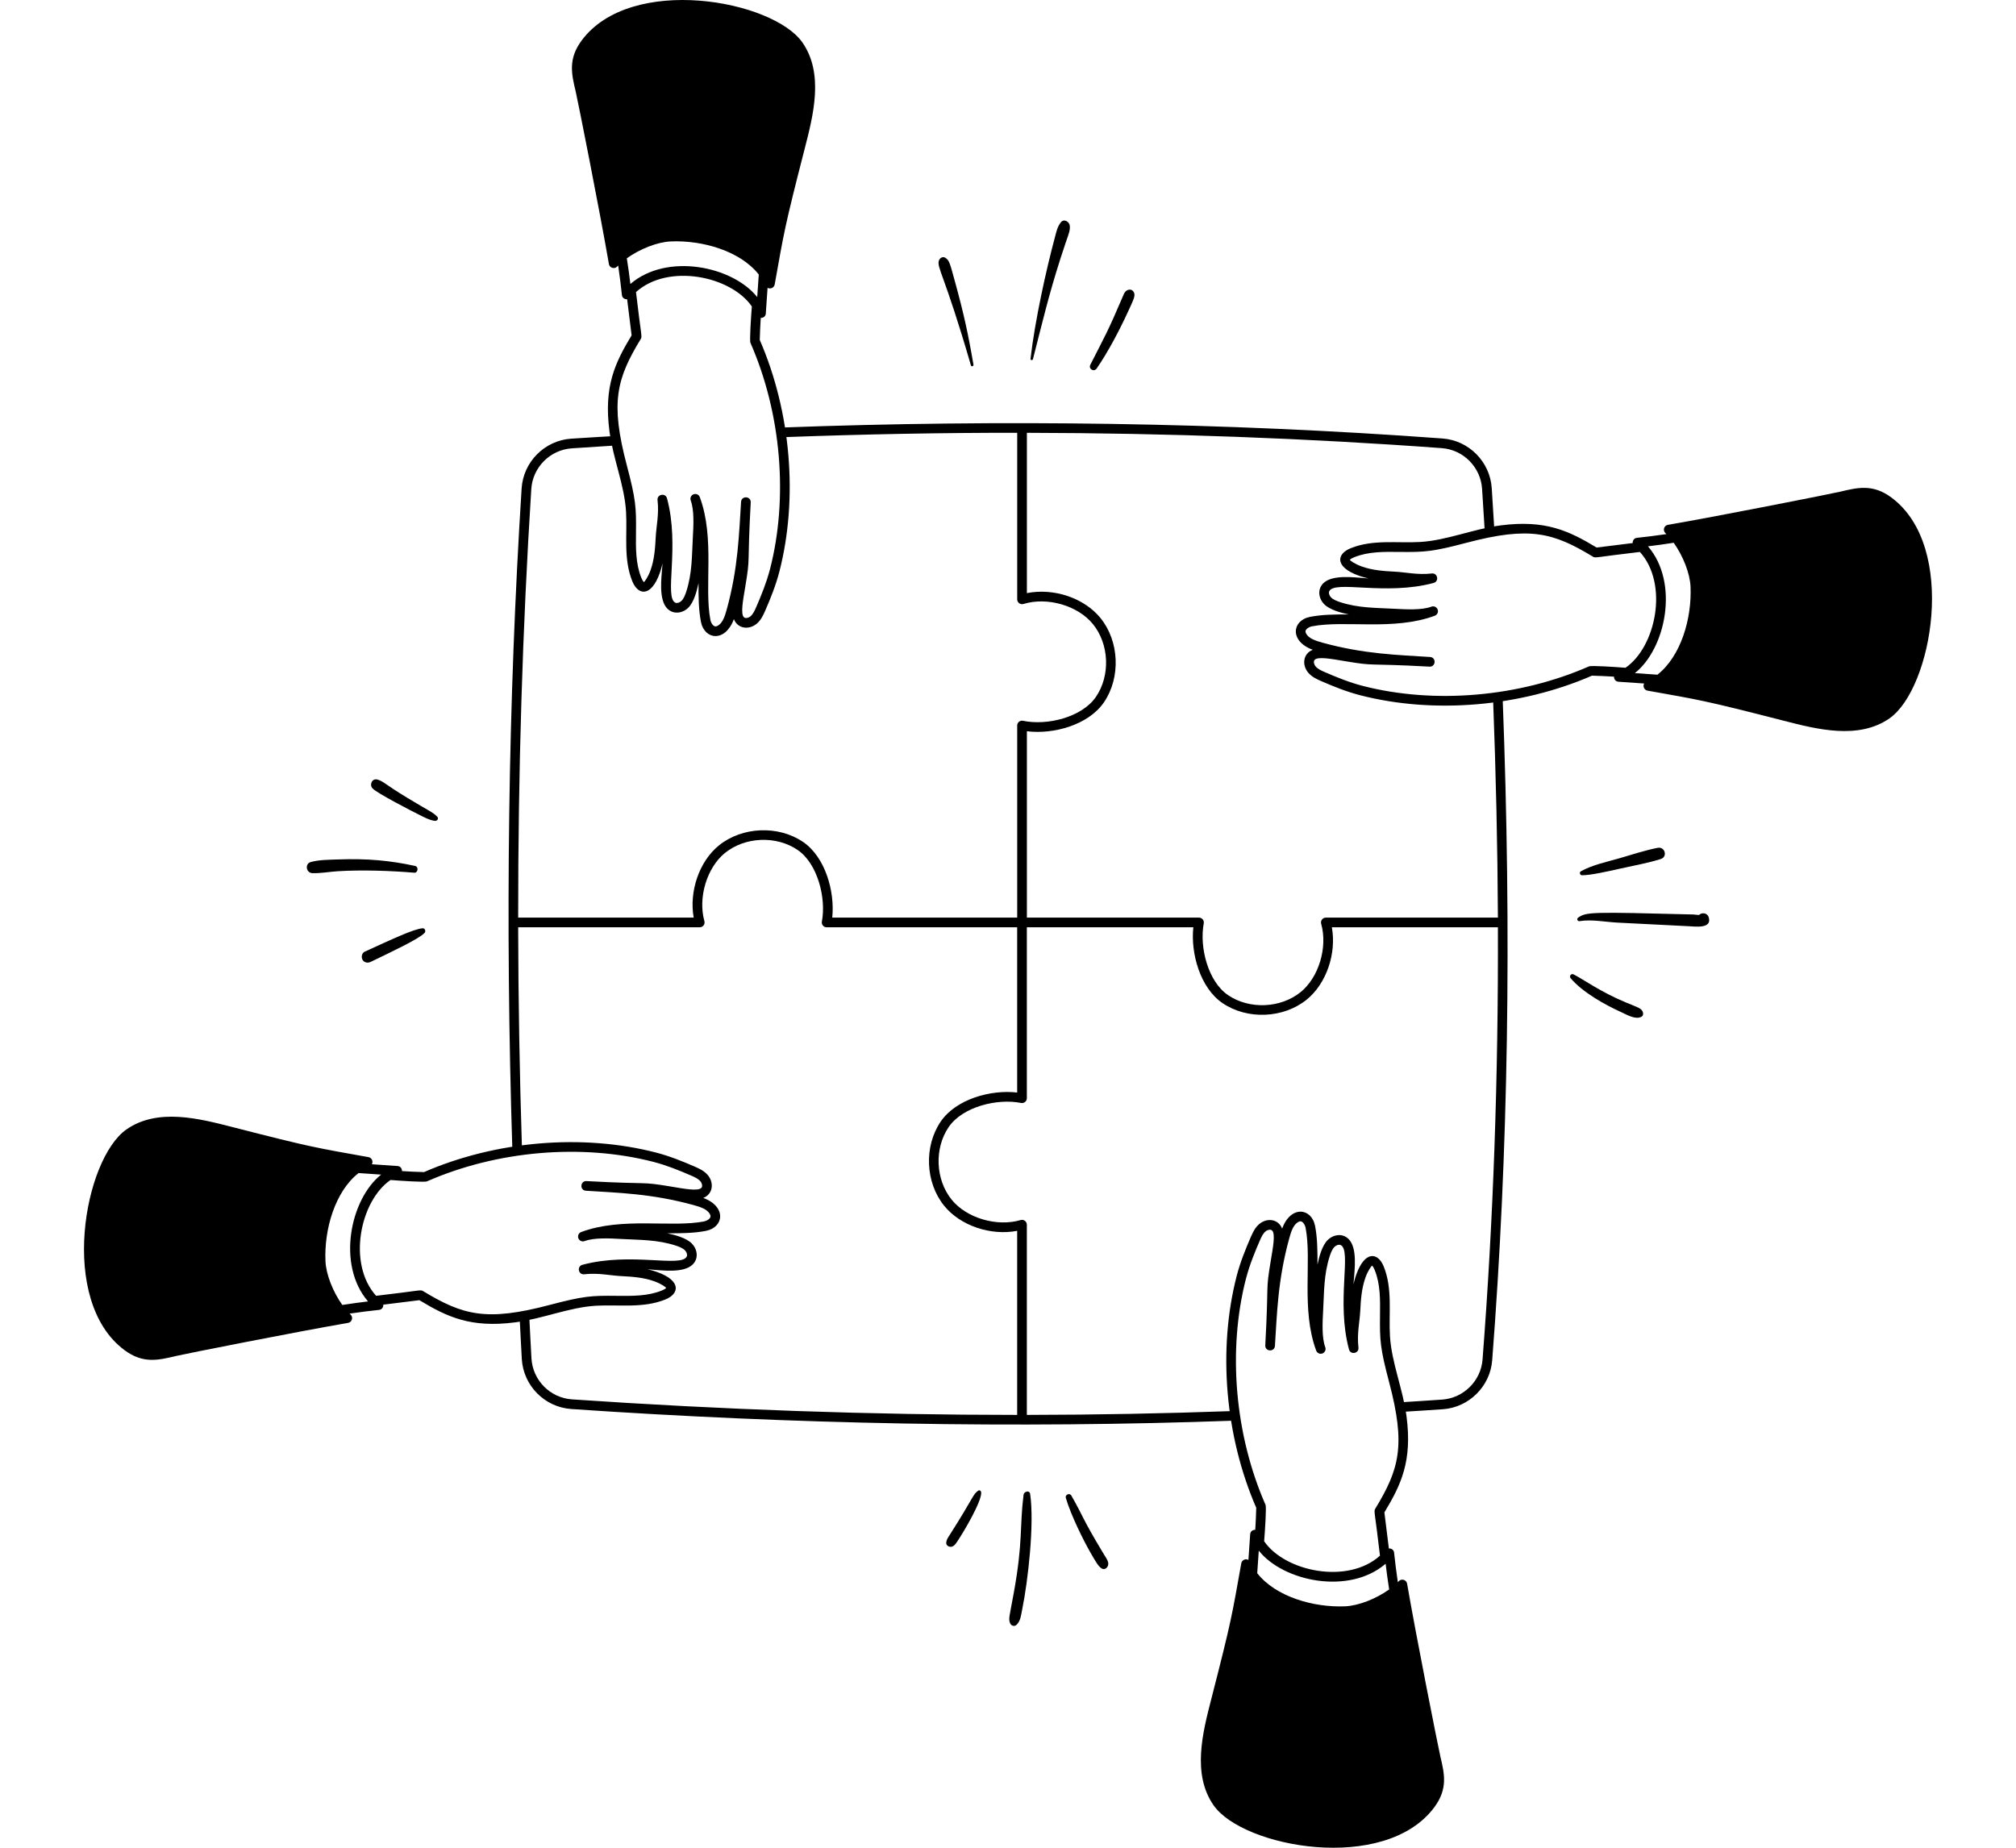
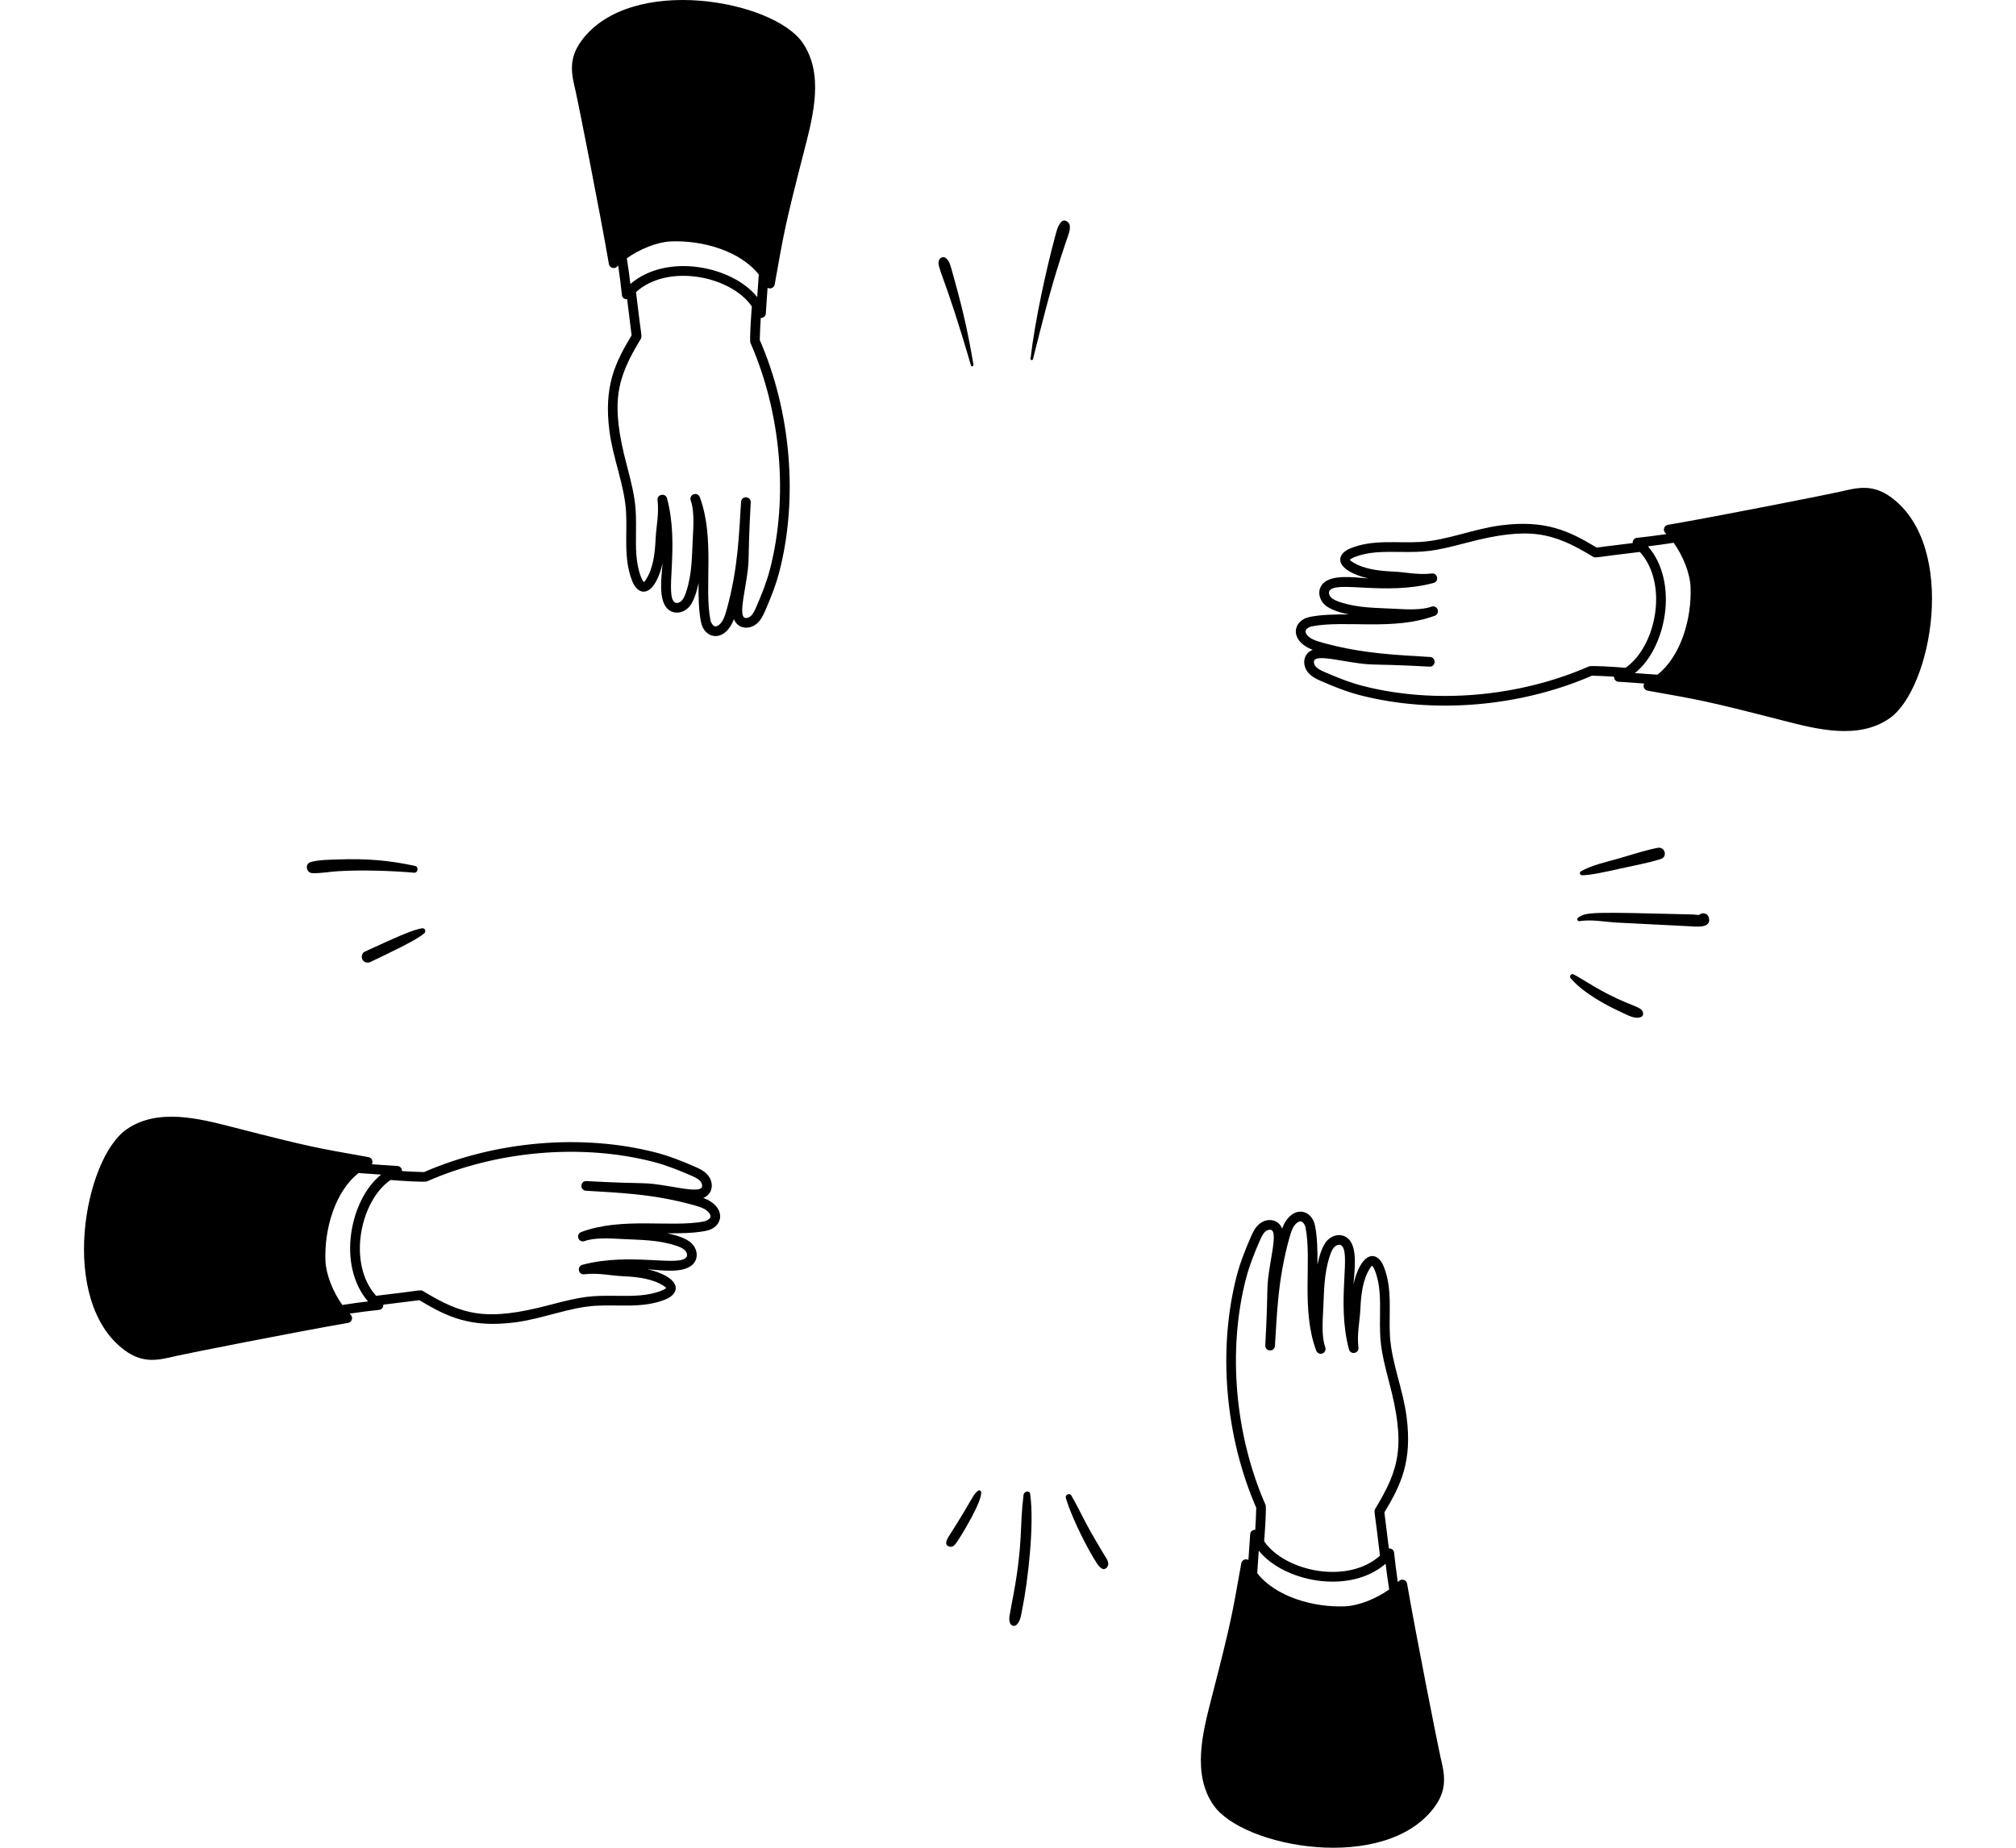
<svg xmlns="http://www.w3.org/2000/svg" width="240" height="220" viewBox="0 0 240 220" fill="none">
  <g clip-path="url(#clip0_6013_1681)">
    <path d="M115.887 43.415C115.26 39.736 114.712 37.257 113.699 33.575C113.07 31.287 113.022 31.014 112.543 30.695C112.247 30.498 111.888 30.709 111.783 31.004C111.482 31.854 112.438 32.642 115.584 43.498C115.641 43.696 115.921 43.61 115.888 43.413L115.887 43.415Z" fill="black" />
    <path d="M122.968 42.769C124.127 38.252 124.815 35.261 126.249 30.767C127.173 27.87 127.422 27.586 127.358 26.884C127.314 26.412 126.685 26.004 126.311 26.451C125.874 26.972 125.75 27.636 125.575 28.285C124.576 31.995 123.202 38.155 122.68 42.73C122.662 42.896 122.927 42.926 122.967 42.769H122.968Z" fill="black" />
-     <path d="M130.561 43.87C131.936 41.87 133.274 39.318 134.306 37.071C134.982 35.598 135.233 35.145 134.931 34.715C134.796 34.524 134.612 34.452 134.385 34.493C133.932 34.576 133.793 35.006 133.632 35.384C131.84 39.582 131.624 39.834 129.803 43.428C129.546 43.935 130.241 44.336 130.561 43.87Z" fill="black" />
    <path d="M188.331 104.211C189.326 104.22 191.305 103.775 192.998 103.396C194.564 103.046 196.175 102.762 197.706 102.281C198.562 102.011 198.208 100.775 197.339 100.947C195.764 101.257 194.216 101.78 192.675 102.222C191.192 102.647 189.558 102.985 188.203 103.739C187.981 103.863 188.085 104.21 188.331 104.211Z" fill="black" />
    <path d="M188.058 109.675C189.493 109.446 191.028 109.764 192.466 109.846C193.892 109.926 199.598 110.215 201.024 110.279C201.748 110.311 203.852 110.623 203.419 109.216C203.19 108.471 201.993 108.64 202.143 109.471C202.058 109.617 202.258 109.269 202.458 108.921C202.352 108.984 201.745 108.885 201.595 108.882C189.382 108.571 188.864 108.575 187.88 109.256C187.657 109.409 187.799 109.719 188.057 109.678L188.058 109.675Z" fill="black" />
    <path d="M186.986 116.479C188.405 118.146 191.016 119.611 193.009 120.515C193.663 120.812 194.684 121.432 195.397 121.068C195.629 120.95 195.652 120.664 195.558 120.453C195.364 120.021 194.92 119.926 193.571 119.363C190.491 118.08 188.524 116.622 187.341 116.02C187.039 115.866 186.77 116.226 186.986 116.479Z" fill="black" />
    <path d="M126.884 178.347C127.489 180.423 129.008 183.449 129.782 184.8C130.469 185.999 130.75 186.481 131.124 186.73C131.571 187.029 131.995 186.537 131.934 186.109C131.879 185.723 131.605 185.379 131.408 185.051C128.783 180.7 129.013 180.652 127.543 178.071C127.343 177.719 126.77 177.954 126.886 178.349L126.884 178.347Z" fill="black" />
    <path d="M121.851 177.98C121.369 181.911 121.797 183.55 120.685 189.672C120.174 192.492 120.042 192.707 120.238 193.242C120.358 193.569 120.76 193.716 121.028 193.45C121.501 192.981 121.555 192.296 121.683 191.666C122.386 188.229 123.159 181.401 122.635 177.873C122.563 177.388 121.9 177.576 121.851 177.979V177.98Z" fill="black" />
    <path d="M116.462 177.481C115.791 177.938 115.937 178.254 113.063 182.752C112.872 183.053 112.686 183.299 112.645 183.662C112.599 184.079 113.114 184.278 113.429 184.111C113.717 183.959 113.875 183.659 114.053 183.396C114.65 182.51 116.905 178.751 116.808 177.681C116.794 177.521 116.619 177.374 116.462 177.481Z" fill="black" />
-     <path d="M52.049 97.236C51.51 96.684 51.215 96.645 48.542 95.026C45.731 93.321 45.685 93.04 44.936 92.819C44.312 92.635 43.944 93.41 44.334 93.853C44.837 94.426 49.124 96.623 49.806 96.961C50.426 97.267 51.065 97.636 51.757 97.735C52.035 97.775 52.274 97.469 52.049 97.236Z" fill="black" />
    <path d="M49.414 103.102C46.434 102.456 43.727 102.201 40.215 102.331C39.169 102.37 38.022 102.36 37.007 102.634C36.259 102.836 36.432 103.935 37.187 103.96C38.184 103.995 39.217 103.794 40.215 103.732C43.033 103.556 46.572 103.672 49.305 103.909C49.766 103.95 49.865 103.2 49.414 103.102Z" fill="black" />
    <path d="M50.309 110.525C49.23 110.614 46.688 111.822 43.412 113.314C43.067 113.472 42.983 113.972 43.16 114.276C43.364 114.625 43.779 114.694 44.122 114.528C46.56 113.35 49.799 111.84 50.54 111.082C50.724 110.893 50.602 110.501 50.309 110.525Z" fill="black" />
-     <path d="M177.748 83.249C178.087 92.124 178.281 100.787 178.323 109.256H157.836C157.453 109.256 157.179 109.624 157.282 109.988C158.073 112.797 157 116.37 154.842 118.121C152.452 120.059 148.731 120.213 146.188 118.48C143.8 116.851 142.769 112.75 143.304 109.94C143.372 109.586 143.099 109.256 142.738 109.256H122.249V87.064C125.392 87.462 129.57 86.335 131.426 83.614C133.436 80.667 133.257 76.355 131.01 73.585C129.059 71.18 125.41 69.98 122.249 70.621V51.533C139.032 51.564 155.539 52.172 171.651 53.358C174.211 53.547 176.269 55.625 176.438 58.193C176.557 59.998 176.667 61.787 176.775 63.572C177.153 63.479 177.532 63.39 177.912 63.304C177.807 61.581 177.703 59.858 177.588 58.117C177.381 54.978 174.865 52.439 171.736 52.209C145.63 50.288 119.219 49.937 93.077 50.904C93.135 51.287 93.179 51.669 93.227 52.053C102.914 51.693 112.301 51.519 121.096 51.532V71.361C121.096 71.746 121.467 72.024 121.84 71.912C124.682 71.042 128.316 72.096 130.114 74.311C132.053 76.701 132.207 80.421 130.473 82.965C128.8 85.418 124.636 86.421 121.791 85.82C121.436 85.743 121.095 86.016 121.095 86.383V109.255H99.077C99.405 106.155 98.251 102.053 95.608 100.249C92.66 98.239 88.35 98.419 85.579 100.666C83.24 102.562 82.025 106.14 82.583 109.255H61.687C61.679 91.881 62.199 74.83 63.249 58.225C63.413 55.642 65.484 53.559 68.07 53.381C69.892 53.255 71.708 53.141 73.522 53.028C73.431 52.656 73.346 52.283 73.263 51.91C71.505 52.019 69.742 52.11 67.989 52.231C64.831 52.449 62.298 54.995 62.098 58.152C60.495 83.509 60.136 109.909 60.996 136.906C61.376 136.849 61.758 136.808 62.139 136.762C61.858 127.908 61.703 119.116 61.687 110.407H83.302C83.681 110.407 83.959 110.044 83.856 109.677C83.076 106.871 84.149 103.306 86.302 101.561C88.693 99.622 92.412 99.467 94.956 101.201C97.336 102.826 98.371 106.919 97.843 109.725C97.776 110.077 98.047 110.407 98.409 110.407H121.092V130.084C117.965 129.715 113.82 130.854 111.988 133.542C109.978 136.49 110.157 140.801 112.405 143.571C114.332 145.947 117.954 147.154 121.092 146.549V168.466C103.765 168.464 86.058 167.846 68.093 166.616C65.496 166.439 63.422 164.344 63.269 161.745C63.165 159.986 63.089 158.238 62.995 156.482C62.616 156.575 62.237 156.662 61.856 156.745C61.947 158.436 62.019 160.118 62.119 161.812C62.307 164.989 64.841 167.548 68.014 167.766C94.323 169.567 120.828 170.097 146.927 169.15C146.87 168.769 146.821 168.388 146.775 168.006C138.693 168.298 130.514 168.455 122.244 168.466V145.818C122.244 145.434 121.876 145.158 121.505 145.266C118.678 146.097 115.075 145.035 113.299 142.847C111.36 140.457 111.206 136.736 112.939 134.193C114.591 131.771 118.727 130.754 121.554 131.324C121.913 131.394 122.244 131.121 122.244 130.76V110.409H142.064C141.729 113.513 142.881 117.624 145.533 119.431C148.481 121.441 152.79 121.263 155.562 119.016C157.906 117.115 159.121 113.528 158.554 110.409H178.322C178.38 128.315 177.771 145.384 176.493 161.883C176.298 164.407 174.244 166.451 171.717 166.64C169.981 166.769 168.218 166.865 166.472 166.98C166.564 167.358 166.651 167.736 166.734 168.115C168.423 168.003 170.12 167.914 171.802 167.789C174.892 167.558 177.401 165.058 177.641 161.972C179.555 137.261 179.967 111.268 178.887 83.112C178.507 83.167 178.125 83.205 177.742 83.25L177.748 83.249Z" fill="black" />
    <path d="M91.167 37.327L91.377 34.268C91.724 34.462 92.157 34.255 92.226 33.867C93.332 27.698 93.349 27.222 95.802 17.684C96.824 13.709 98.101 8.764 95.53 5.065C92.016 0.005 75.113 -3.092 69.243 4.823C67.608 7.027 68.04 8.83 68.54 10.916C68.773 11.893 71.455 25.407 72.489 31.438C72.569 31.903 73.148 32.082 73.475 31.736C73.513 31.696 73.552 31.657 73.593 31.616C73.79 32.937 73.923 34.08 74.038 35.138C74.074 35.474 74.37 35.651 74.659 35.63C74.829 37 75.108 39.191 75.192 39.926C73.203 43.222 71.867 46.021 72.552 51.33C72.979 54.619 74.345 57.758 74.531 60.946C74.688 63.638 74.2 66.552 75.273 69.204C75.969 70.924 77.516 71.081 78.529 68.27C78.925 67.176 78.925 66.41 78.792 68.052C78.662 69.656 78.465 72.155 79.941 72.812C80.58 73.094 81.383 72.911 81.945 72.355C82.611 71.692 82.963 70.358 83.16 69.422C83.146 71.082 83.174 72.647 83.443 74.029C83.87 76.21 86.351 76.494 87.367 73.716C87.815 74.87 89.169 75.032 90.089 74.258C90.576 73.847 90.839 73.301 91.088 72.73C91.713 71.29 92.351 69.728 92.779 68.072C95.035 59.322 94.164 49.017 90.448 40.479C90.468 39.603 90.512 38.727 90.566 37.853C90.853 37.864 91.147 37.679 91.171 37.325L91.167 37.327ZM79.839 28.746C83.634 28.578 88.133 29.887 90.33 32.687L90.145 35.374C87.23 31.698 79.401 30.059 75.045 33.813C74.936 32.888 74.802 31.884 74.622 30.753C76.163 29.649 78.252 28.816 79.839 28.746ZM91.659 67.787C91.251 69.368 90.634 70.878 90.028 72.275C89.83 72.732 89.641 73.131 89.344 73.381C89.105 73.581 88.768 73.643 88.594 73.519C88.112 73.176 88.477 71.355 88.72 69.882C89.356 66.036 88.94 67.737 89.371 59.82C89.413 59.067 88.273 58.983 88.222 59.757C87.978 63.464 87.897 67.582 86.507 72.6C86.288 73.389 86.025 74.186 85.448 74.502C85.341 74.56 85.249 74.593 85.166 74.585C84.89 74.56 84.642 74.169 84.572 73.811C83.808 69.901 85.132 64.085 83.309 59.19C83.199 58.892 82.867 58.741 82.569 58.852C82.27 58.962 82.12 59.294 82.23 59.592C82.66 60.744 82.56 62.57 82.479 64.037C82.362 66.158 82.41 68.283 81.69 70.464C81.558 70.866 81.398 71.274 81.131 71.54C80.916 71.754 80.605 71.848 80.409 71.763C79.031 71.146 80.96 65.1 79.407 59.333C79.223 58.649 78.196 58.846 78.279 59.55C78.474 61.23 78.125 62.664 78.063 63.949C77.998 65.255 77.898 66.633 77.448 67.883C77.118 68.796 76.729 69.257 76.662 69.308C76.662 69.308 76.525 69.23 76.342 68.777C75.671 67.115 75.691 65.298 75.713 63.375C75.745 60.438 75.703 59.495 74.626 55.424C72.633 47.892 73.408 45.093 76.281 40.359C76.476 40.038 76.328 40.072 75.715 34.775C79.542 31.319 87.017 32.864 89.505 36.489C89.413 37.679 89.213 40.531 89.342 40.829C93 49.161 93.868 59.24 91.662 67.789L91.659 67.787Z" fill="black" />
-     <path d="M225.176 59.244C222.971 57.608 221.169 58.04 219.083 58.54C218.106 58.774 204.592 61.455 198.561 62.49C198.095 62.569 197.917 63.149 198.262 63.476C198.303 63.514 198.342 63.553 198.382 63.593C197.062 63.79 195.918 63.924 194.861 64.039C194.525 64.075 194.347 64.371 194.369 64.66C192.998 64.829 190.808 65.109 190.073 65.193C186.776 63.204 183.977 61.868 178.668 62.553C175.38 62.979 172.24 64.345 169.053 64.532C166.361 64.689 163.447 64.2 160.794 65.274C159.075 65.969 158.918 67.517 161.728 68.53C162.823 68.926 163.589 68.926 161.946 68.793C160.343 68.662 157.843 68.467 157.187 69.942C156.905 70.58 157.088 71.384 157.644 71.945C158.306 72.612 159.64 72.963 160.577 73.16C158.917 73.147 157.351 73.174 155.969 73.444C153.789 73.871 153.504 76.352 156.283 77.368C155.127 77.816 154.966 79.169 155.74 80.09C156.151 80.577 156.697 80.84 157.269 81.088C158.708 81.714 160.27 82.352 161.927 82.779C170.677 85.036 180.981 84.165 189.52 80.449C190.395 80.469 191.272 80.513 192.146 80.567C192.135 80.853 192.32 81.147 192.674 81.171L195.733 81.381C195.539 81.728 195.746 82.161 196.134 82.23C202.304 83.336 202.779 83.353 212.317 85.806C216.292 86.828 221.237 88.105 224.936 85.534C229.996 82.02 233.093 65.117 225.178 59.247L225.176 59.244ZM189.172 79.34C180.84 82.998 170.761 83.867 162.212 81.661C160.632 81.253 159.122 80.636 157.725 80.03C157.267 79.832 156.869 79.643 156.619 79.346C156.418 79.107 156.356 78.77 156.481 78.596C156.824 78.114 158.645 78.478 160.118 78.721C163.964 79.358 162.263 78.941 170.179 79.373C170.933 79.415 171.017 78.275 170.243 78.224C166.536 77.98 162.417 77.9 157.4 76.509C156.611 76.29 155.814 76.027 155.498 75.45C155.439 75.343 155.407 75.251 155.415 75.168C155.439 74.891 155.831 74.644 156.189 74.574C160.099 73.81 165.914 75.133 170.809 73.311C171.108 73.201 171.259 72.869 171.148 72.571C171.038 72.272 170.706 72.121 170.407 72.232C169.256 72.662 167.43 72.561 165.963 72.481C163.842 72.363 161.717 72.412 159.535 71.692C159.133 71.559 158.726 71.4 158.46 71.133C158.245 70.918 158.152 70.607 158.237 70.411C158.853 69.033 164.899 70.963 170.667 69.409C171.351 69.225 171.154 68.198 170.45 68.281C168.77 68.476 167.336 68.127 166.051 68.065C164.745 68 163.366 67.9 162.117 67.45C161.203 67.12 160.742 66.731 160.692 66.664C160.692 66.664 160.77 66.527 161.223 66.344C162.885 65.672 164.701 65.693 166.625 65.715C169.562 65.747 170.505 65.704 174.576 64.628C182.108 62.636 184.907 63.41 189.641 66.283C189.962 66.477 189.928 66.331 195.225 65.718C198.68 69.545 197.136 77.02 193.511 79.508C192.321 79.416 189.469 79.216 189.171 79.344L189.172 79.34ZM197.313 80.332L194.626 80.147C198.301 77.232 199.94 69.404 196.187 65.047C197.112 64.937 198.116 64.804 199.247 64.624C200.351 66.165 201.183 68.252 201.254 69.84C201.422 73.635 200.113 78.135 197.313 80.332Z" fill="black" />
+     <path d="M225.176 59.244C222.971 57.608 221.169 58.04 219.083 58.54C218.106 58.774 204.592 61.455 198.561 62.49C198.095 62.569 197.917 63.149 198.262 63.476C198.303 63.514 198.342 63.553 198.382 63.593C197.062 63.79 195.918 63.924 194.861 64.039C194.525 64.075 194.347 64.371 194.369 64.66C192.998 64.829 190.808 65.109 190.073 65.193C186.776 63.204 183.977 61.868 178.668 62.553C175.38 62.979 172.24 64.345 169.053 64.532C166.361 64.689 163.447 64.2 160.794 65.274C159.075 65.969 158.918 67.517 161.728 68.53C162.823 68.926 163.589 68.926 161.946 68.793C160.343 68.662 157.843 68.467 157.187 69.942C156.905 70.58 157.088 71.384 157.644 71.945C158.306 72.612 159.64 72.963 160.577 73.16C158.917 73.147 157.351 73.174 155.969 73.444C153.789 73.871 153.504 76.352 156.283 77.368C155.127 77.816 154.966 79.169 155.74 80.09C156.151 80.577 156.697 80.84 157.269 81.088C158.708 81.714 160.27 82.352 161.927 82.779C170.677 85.036 180.981 84.165 189.52 80.449C190.395 80.469 191.272 80.513 192.146 80.567C192.135 80.853 192.32 81.147 192.674 81.171L195.733 81.381C195.539 81.728 195.746 82.161 196.134 82.23C202.304 83.336 202.779 83.353 212.317 85.806C216.292 86.828 221.237 88.105 224.936 85.534C229.996 82.02 233.093 65.117 225.178 59.247L225.176 59.244ZM189.172 79.34C180.84 82.998 170.761 83.867 162.212 81.661C160.632 81.253 159.122 80.636 157.725 80.03C157.267 79.832 156.869 79.643 156.619 79.346C156.418 79.107 156.356 78.77 156.481 78.596C156.824 78.114 158.645 78.478 160.118 78.721C163.964 79.358 162.263 78.941 170.179 79.373C170.933 79.415 171.017 78.275 170.243 78.224C166.536 77.98 162.417 77.9 157.4 76.509C156.611 76.29 155.814 76.027 155.498 75.45C155.439 75.343 155.407 75.251 155.415 75.168C155.439 74.891 155.831 74.644 156.189 74.574C160.099 73.81 165.914 75.133 170.809 73.311C171.108 73.201 171.259 72.869 171.148 72.571C171.038 72.272 170.706 72.121 170.407 72.232C169.256 72.662 167.43 72.561 165.963 72.481C163.842 72.363 161.717 72.412 159.535 71.692C159.133 71.559 158.726 71.4 158.46 71.133C158.245 70.918 158.152 70.607 158.237 70.411C158.853 69.033 164.899 70.963 170.667 69.409C171.351 69.225 171.154 68.198 170.45 68.281C168.77 68.476 167.336 68.127 166.051 68.065C164.745 68 163.366 67.9 162.117 67.45C161.203 67.12 160.742 66.731 160.692 66.664C160.692 66.664 160.77 66.527 161.223 66.344C162.885 65.672 164.701 65.693 166.625 65.715C169.562 65.747 170.505 65.704 174.576 64.628C182.108 62.636 184.907 63.41 189.641 66.283C189.962 66.477 189.928 66.331 195.225 65.718C198.68 69.545 197.136 77.02 193.511 79.508C192.321 79.416 189.469 79.216 189.171 79.344L189.172 79.34M197.313 80.332L194.626 80.147C198.301 77.232 199.94 69.404 196.187 65.047C197.112 64.937 198.116 64.804 199.247 64.624C200.351 66.165 201.183 68.252 201.254 69.84C201.422 73.635 200.113 78.135 197.313 80.332Z" fill="black" />
    <path d="M171.461 209.083C171.228 208.106 168.546 194.592 167.512 188.561C167.432 188.095 166.853 187.917 166.526 188.262C166.488 188.303 166.449 188.342 166.408 188.382C166.211 187.062 166.078 185.918 165.963 184.861C165.927 184.525 165.631 184.347 165.342 184.369C165.172 182.999 164.893 180.808 164.808 180.073C166.798 176.776 168.134 173.977 167.448 168.669C167.022 165.38 165.656 162.24 165.47 159.053C165.313 156.361 165.801 153.448 164.728 150.794C164.032 149.075 162.485 148.918 161.472 151.729C161.075 152.823 161.075 153.589 161.209 151.946C161.339 150.343 161.535 147.843 160.059 147.187C159.421 146.905 158.617 147.088 158.056 147.644C157.39 148.307 157.038 149.64 156.841 150.577C156.855 148.917 156.827 147.352 156.558 145.969C156.131 143.789 153.65 143.505 152.634 146.283C152.186 145.129 150.832 144.966 149.912 145.74C149.425 146.151 149.162 146.697 148.913 147.269C148.288 148.709 147.65 150.27 147.222 151.927C144.966 160.677 145.837 170.982 149.552 179.52C149.533 180.395 149.489 181.272 149.435 182.146C149.148 182.135 148.854 182.32 148.83 182.674L148.621 185.733C148.274 185.54 147.841 185.746 147.772 186.134C146.666 192.304 146.649 192.779 144.195 202.317C143.174 206.292 141.896 211.237 144.467 214.937C147.981 219.997 164.884 223.093 170.754 215.178C172.39 212.974 171.958 211.171 171.458 209.085L171.461 209.083ZM148.341 152.212C148.748 150.632 149.366 149.122 149.972 147.725C150.17 147.268 150.359 146.869 150.656 146.619C150.894 146.419 151.232 146.356 151.406 146.481C151.887 146.824 151.523 148.645 151.28 150.118C150.643 153.964 151.06 152.263 150.628 160.18C150.587 160.933 151.727 161.017 151.778 160.243C152.022 156.536 152.103 152.417 153.493 147.4C153.712 146.611 153.974 145.814 154.551 145.498C154.659 145.44 154.751 145.407 154.834 145.415C155.11 145.44 155.358 145.831 155.428 146.189C156.192 150.099 154.868 155.914 156.69 160.81C156.801 161.108 157.133 161.259 157.431 161.148C157.729 161.038 157.88 160.706 157.77 160.408C157.34 159.256 157.44 157.43 157.521 155.963C157.638 153.842 157.59 151.717 158.31 149.536C158.442 149.134 158.601 148.726 158.868 148.46C159.084 148.245 159.395 148.152 159.591 148.237C160.968 148.854 159.04 154.9 160.593 160.667C160.777 161.351 161.803 161.154 161.72 160.45C161.526 158.77 161.875 157.336 161.937 156.051C162.001 154.745 162.102 153.367 162.552 152.117C162.881 151.203 163.271 150.743 163.338 150.692C163.338 150.692 163.475 150.77 163.658 151.223C164.329 152.885 164.309 154.702 164.287 156.625C164.254 159.562 164.297 160.504 165.374 164.576C167.366 172.108 166.592 174.907 163.719 179.641C163.524 179.962 163.67 179.928 164.283 185.225C160.457 188.681 152.981 187.136 150.494 183.511C150.586 182.321 150.786 179.469 150.657 179.171C146.999 170.839 146.13 160.76 148.336 152.211L148.341 152.212ZM160.161 191.254C156.366 191.422 151.866 190.113 149.67 187.313L149.854 184.626C152.77 188.302 160.599 189.941 164.955 186.187C165.064 187.112 165.198 188.116 165.377 189.247C163.836 190.351 161.748 191.183 160.161 191.254Z" fill="black" />
    <path d="M83.718 142.635C84.873 142.187 85.035 140.833 84.261 139.913C83.85 139.426 83.304 139.163 82.732 138.914C81.293 138.289 79.731 137.651 78.074 137.223C69.324 134.967 59.02 135.838 50.481 139.554C49.606 139.534 48.729 139.49 47.855 139.436C47.866 139.149 47.681 138.856 47.327 138.831L44.268 138.622C44.462 138.275 44.255 137.842 43.867 137.773C37.697 136.667 37.222 136.65 27.684 134.196C23.709 133.175 18.764 131.897 15.065 134.468C10.005 137.982 6.908 154.886 14.823 160.755C17.027 162.391 18.83 161.959 20.916 161.459C21.893 161.225 35.407 158.544 41.438 157.509C41.903 157.43 42.082 156.851 41.736 156.524C41.696 156.485 41.657 156.446 41.617 156.406C42.937 156.209 44.08 156.075 45.138 155.96C45.474 155.925 45.651 155.629 45.63 155.339C47 155.17 49.191 154.89 49.926 154.806C53.222 156.795 56.021 158.131 61.33 157.446C64.619 157.02 67.758 155.654 70.946 155.467C73.638 155.311 76.552 155.799 79.204 154.725C80.924 154.03 81.081 152.483 78.27 151.469C77.176 151.073 76.41 151.073 78.052 151.207C79.656 151.337 82.155 151.534 82.812 150.057C83.094 149.419 82.911 148.615 82.355 148.054C81.692 147.387 80.358 147.036 79.422 146.839C81.082 146.853 82.647 146.825 84.029 146.556C86.21 146.128 86.494 143.647 83.716 142.631L83.718 142.635ZM40.753 155.376C39.649 153.835 38.816 151.748 38.746 150.161C38.578 146.365 39.886 141.866 42.687 139.67L45.374 139.854C41.698 142.769 40.059 150.598 43.813 154.955C42.888 155.064 41.884 155.197 40.753 155.376ZM83.812 145.429C79.902 146.193 74.087 144.869 69.191 146.691C68.893 146.802 68.742 147.134 68.853 147.432C68.963 147.73 69.295 147.881 69.593 147.771C70.745 147.341 72.571 147.441 74.038 147.522C76.159 147.639 78.284 147.592 80.466 148.311C80.868 148.443 81.275 148.602 81.541 148.87C81.756 149.085 81.849 149.396 81.764 149.592C81.147 150.969 75.102 149.041 69.334 150.594C68.65 150.778 68.847 151.804 69.551 151.722C71.231 151.527 72.665 151.876 73.95 151.938C75.256 152.003 76.635 152.103 77.884 152.553C78.798 152.883 79.258 153.272 79.309 153.339C79.309 153.339 79.231 153.476 78.778 153.659C77.116 154.33 75.3 154.31 73.376 154.288C70.439 154.256 69.496 154.298 65.425 155.375C57.893 157.367 55.094 156.593 50.36 153.72C50.039 153.525 50.073 153.672 44.776 154.285C41.321 150.459 42.865 142.984 46.49 140.496C47.68 140.588 50.532 140.788 50.83 140.659C59.162 137.001 69.241 136.133 77.79 138.338C79.37 138.746 80.88 139.364 82.277 139.969C82.735 140.167 83.133 140.356 83.383 140.654C83.584 140.892 83.646 141.229 83.521 141.403C83.178 141.885 81.357 141.521 79.884 141.278C76.038 140.641 77.739 141.058 69.823 140.626C69.069 140.584 68.985 141.725 69.759 141.775C73.466 142.02 77.585 142.1 82.602 143.491C83.391 143.709 84.188 143.972 84.504 144.549C84.563 144.656 84.595 144.748 84.587 144.831C84.563 145.108 84.171 145.355 83.813 145.426L83.812 145.429Z" fill="black" />
  </g>
  <defs>
    <clipPath id="clip0_6013_1681">
      <rect width="240" height="220" fill="white" />
    </clipPath>
  </defs>
</svg>